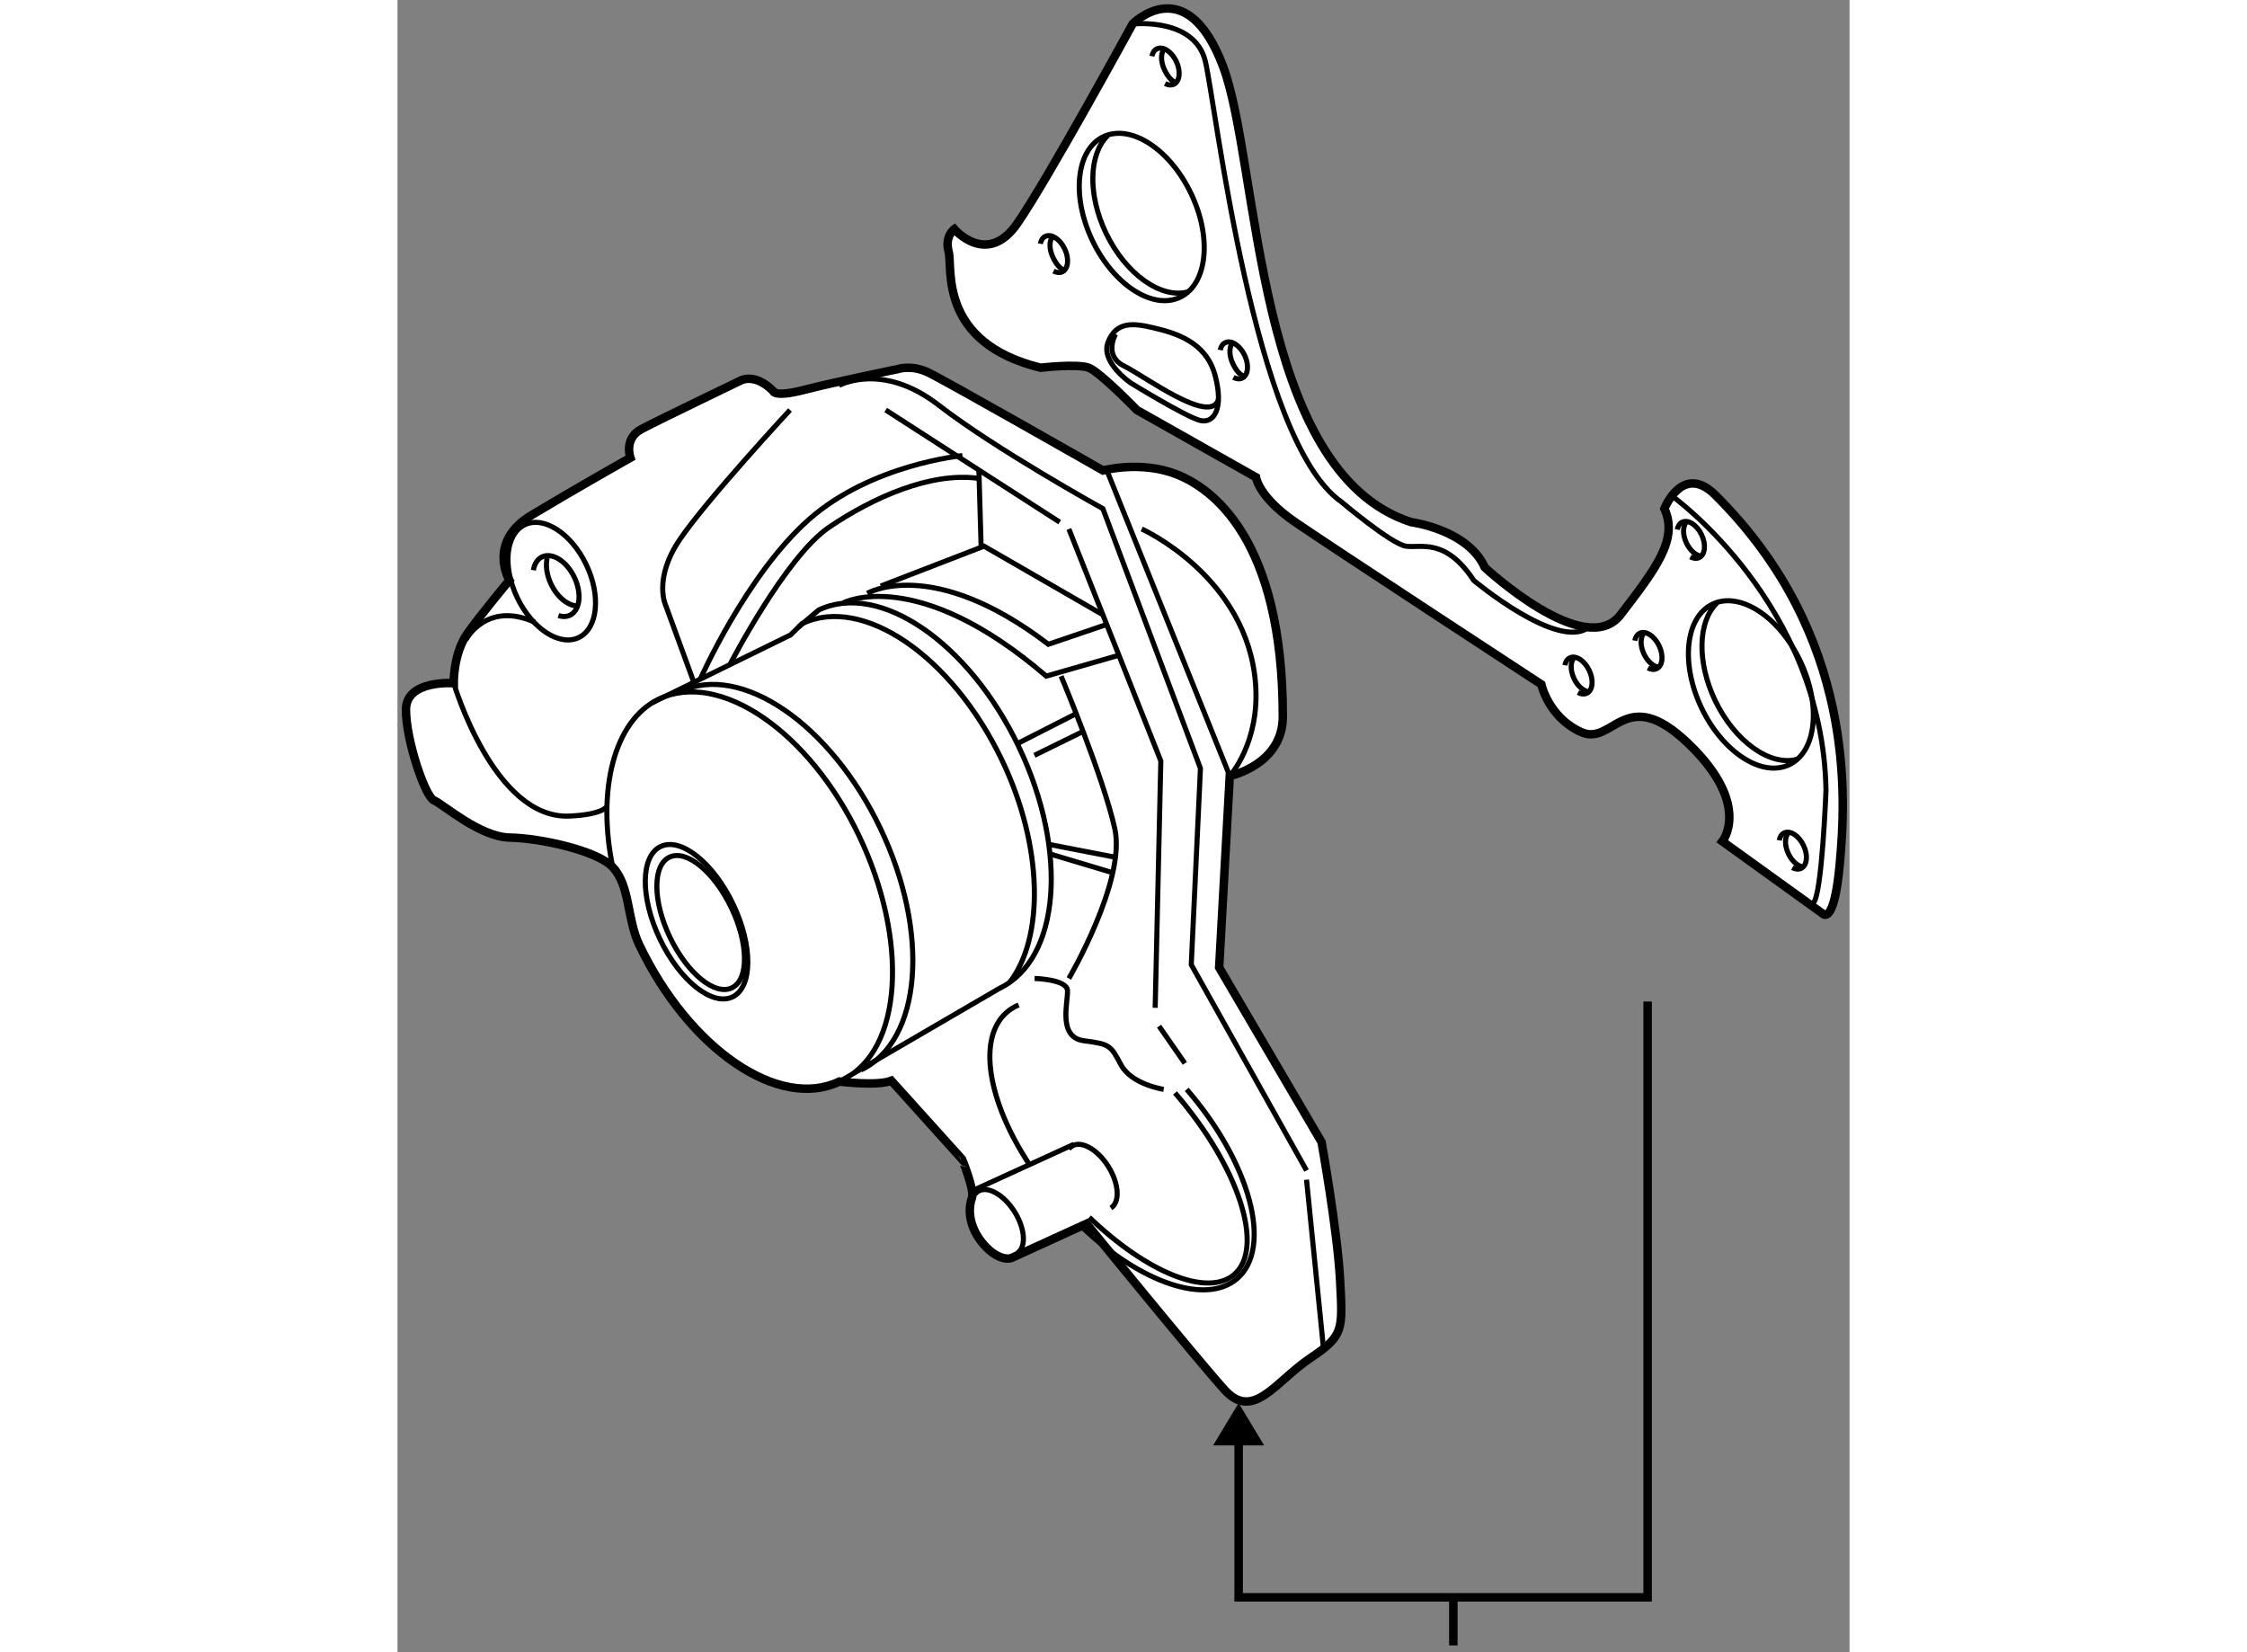
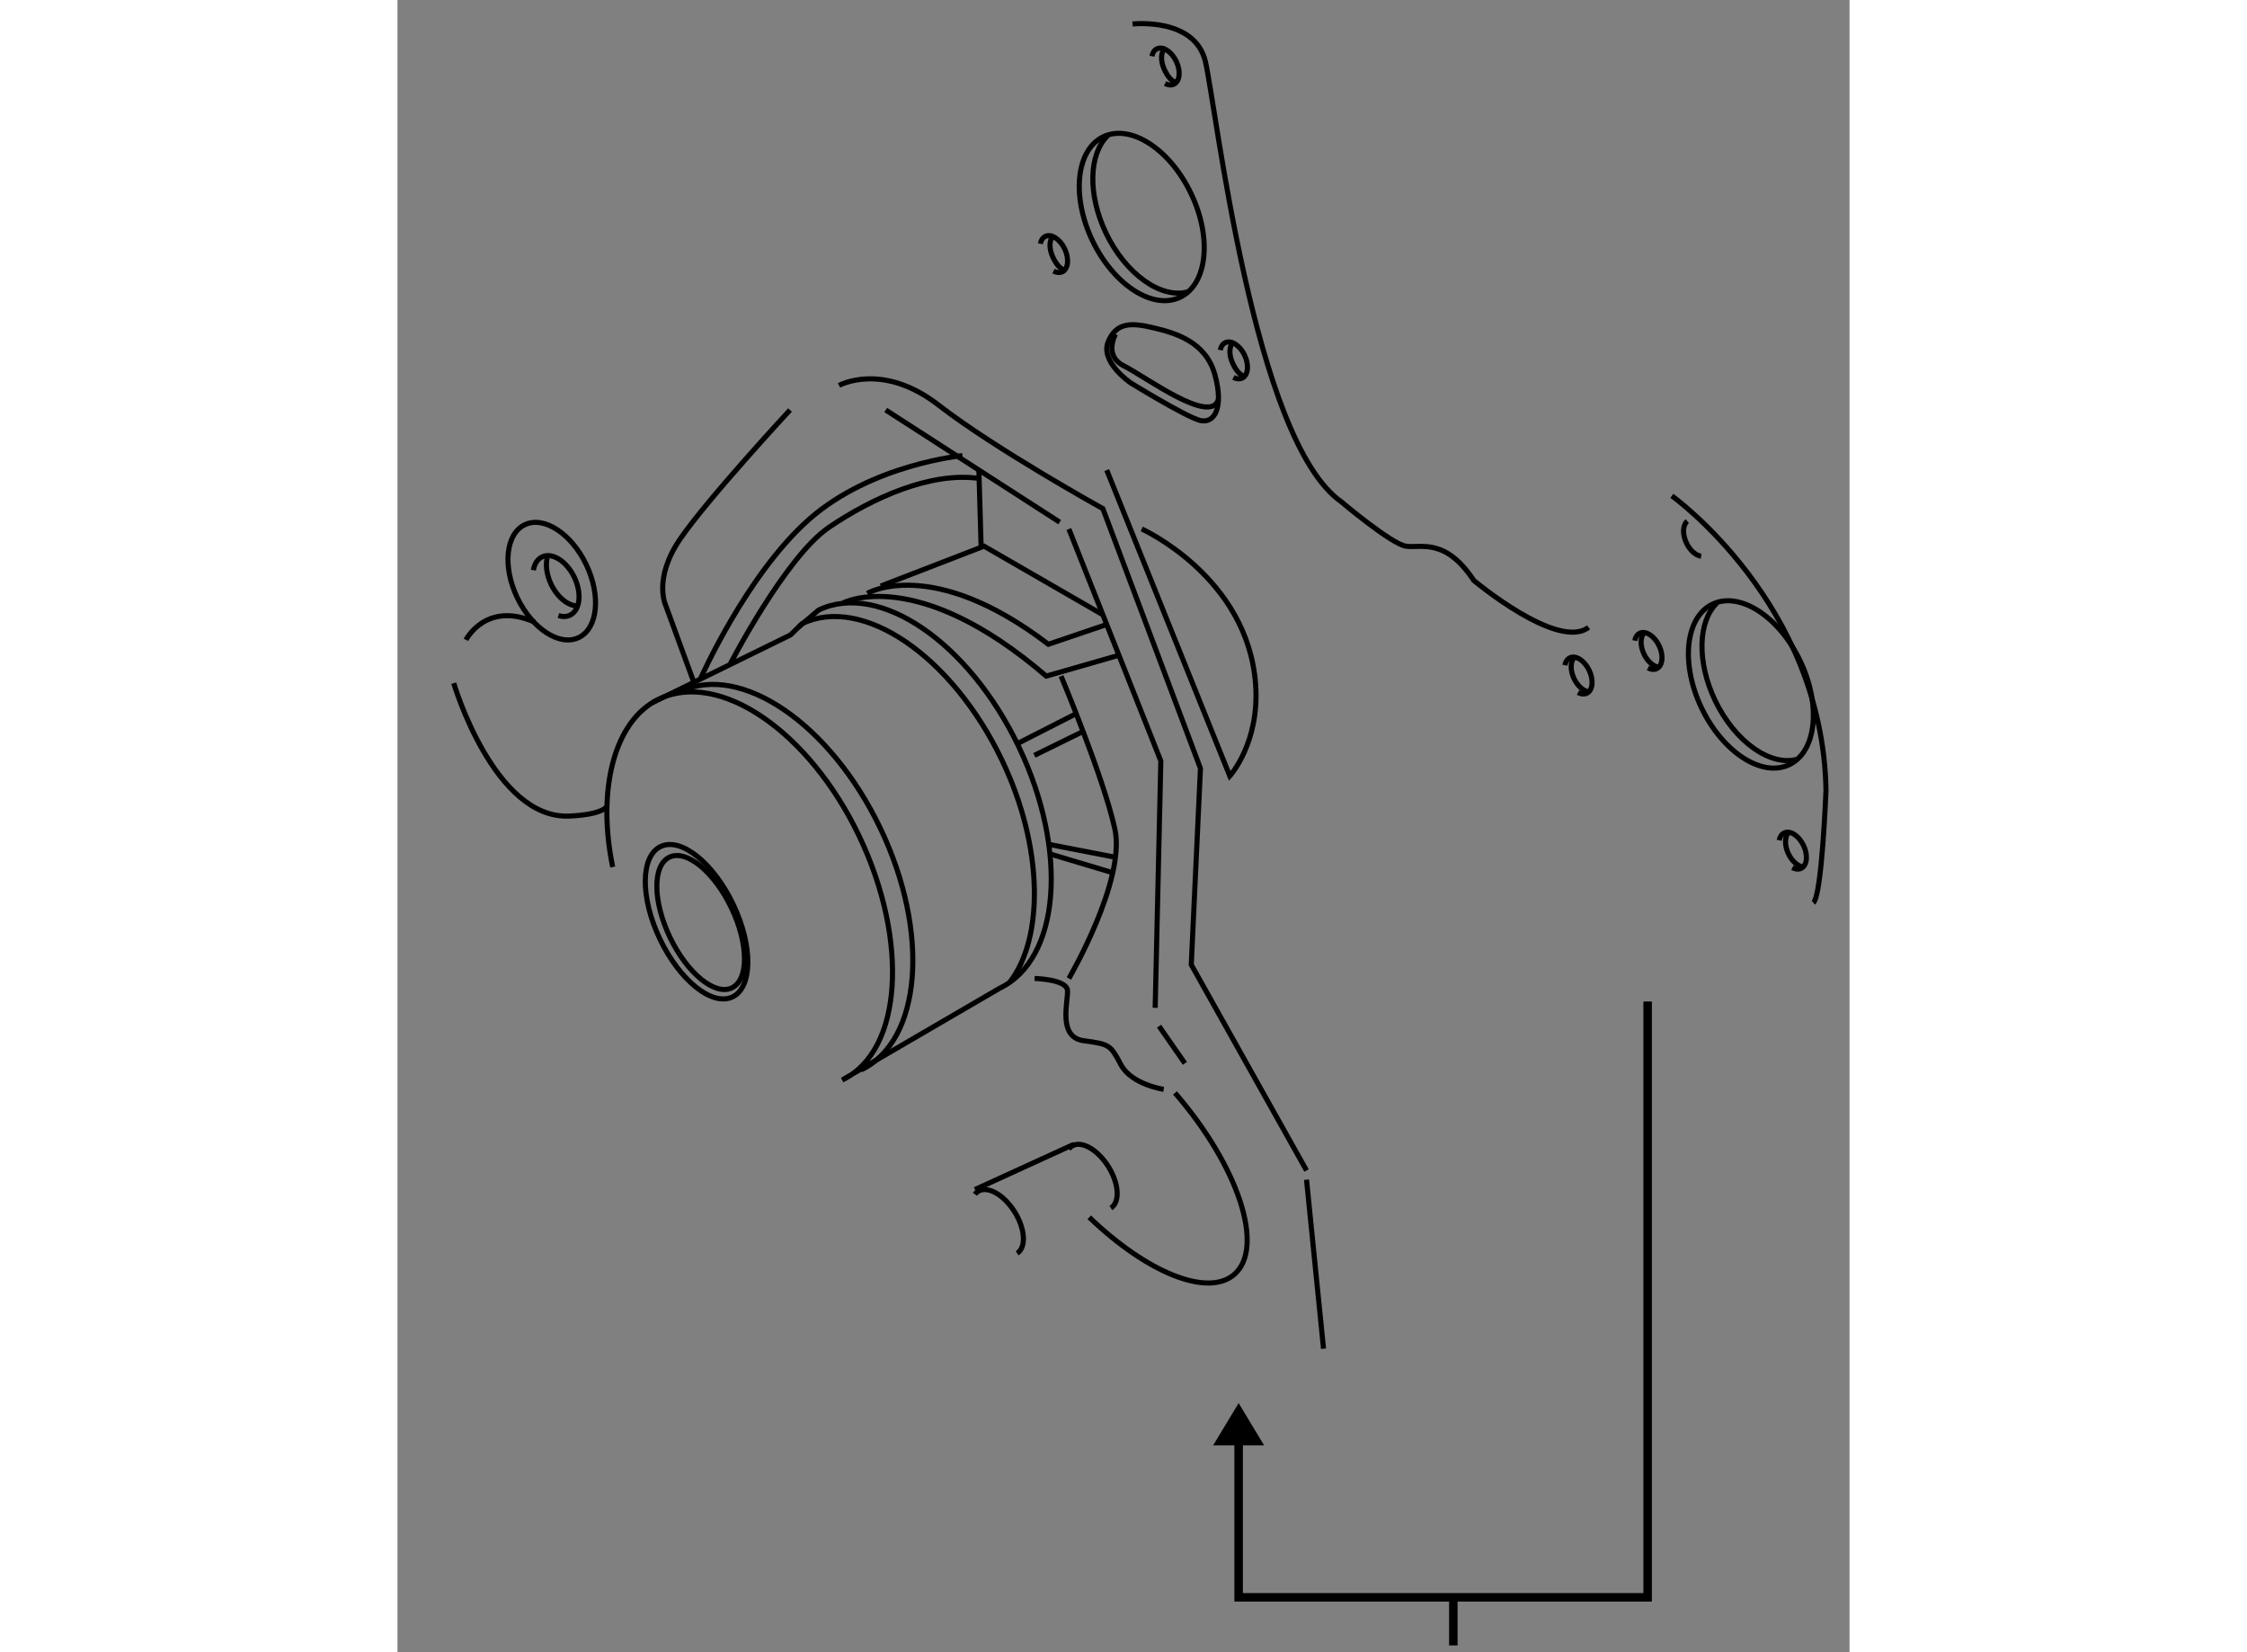
<svg xmlns="http://www.w3.org/2000/svg" version="1.1" x="0px" y="0px" width="244.8px" height="180px" viewBox="79.779 47.502 85.544 97.336" enable-background="new 0 0 244.8 180" xml:space="preserve">
  <rect x="79.779" y="47.502" width="85.544" height="97.336" fill="#808080" stroke="none" />
  <g>
-     <path fill="#FFFFFF" stroke="#000000" stroke-width="0.5" d="M113.625,118.068c-0.204,0.531-0.211,1.402,0.339,2.277    c0.635,1.007,1.595,1.544,2.144,1.197l4.266-1.949c0,0,6.438,7.906,8.125,9.781s3.031-0.5,5.031-1.844s1.938-1.625,1.781-4.594    s-1.094-8.156-1.094-8.156l-6.031-10.281l0.625-11.281c0,0,3.125-0.658,3.125-3.5c0.001-10.5-4.188-13.469-6.281-14.281    s-4.313-0.219-4.313-0.219s-9.313-5.313-10.313-5.781s-1.781-0.188-1.781-0.188s-3.688,0.75-5.5,1.219s-1.844,0.063-1.844,0.063    c-1.063-1.063-1.875-0.625-1.875-0.625s-4.813,2.313-5.875,2.875S93.5,74.469,93.5,74.469s-3.156,1.781-5.813,3.375    s-1.313,3.844-1.313,3.844s-1.625,1.938-2.469,3.125s-0.813,2.938-0.813,2.938s-2.813-0.219-2.813,1.563s1.125,5.125,1.656,5.344    s2.688,2.156,4.469,2.188s5.139,0.76,6.054,1.739c1.039,1.111,0.83,3.042,1.565,4.581c2.942,6.153,8.222,9.759,11.792,8.052    c0,0,2.225,0.284,3.058-0.049l4.167,4.625C113.042,115.792,113.793,117.632,113.625,118.068z" />
    <path fill="none" stroke="#000000" stroke-width="0.3" d="M92.46,98.583c-0.931-4.469,0.042-8.617,2.72-9.896    c3.569-1.707,8.849,1.898,11.791,8.055c2.942,6.153,2.578,12.679-0.992,14.385l9.267-5.4c3.569-1.706,4.079-8.078,1.136-14.231    c-2.942-6.156-8.222-9.761-11.791-8.055l-1.181,1.002" />
    <ellipse transform="matrix(0.902 -0.431 0.431 0.902 -34.375 51.982)" fill="none" stroke="#000000" stroke-width="0.3" cx="97.449" cy="101.798" rx="2.389" ry="4.912" />
    <path fill="none" stroke="#000000" stroke-width="0.3" d="M113.8,117.861c0.051-0.07,0.113-0.129,0.186-0.174    c0.549-0.347,1.509,0.19,2.144,1.197c0.634,1.008,0.704,2.105,0.154,2.451" />
    <line fill="none" stroke="#000000" stroke-width="0.3" x1="119.625" y1="114.917" x2="113.8" y2="117.582" />
-     <path fill="none" stroke="#000000" stroke-width="0.3" d="M126.275,111.679c3.749,4.334,5.083,9.32,2.979,11.142    c-1.824,1.58-5.628,0.266-9.05-2.93" />
-     <path fill="none" stroke="#000000" stroke-width="0.3" d="M117.01,116.111c-2.451-3.714-3.095-7.45-1.334-8.975    c0.208-0.18,0.442-0.322,0.699-0.429" />
    <path fill="none" stroke="#000000" stroke-width="0.3" d="M119.324,115.196c0.051-0.07,0.113-0.129,0.186-0.174    c0.549-0.347,1.509,0.19,2.144,1.197c0.634,1.008,0.704,2.105,0.154,2.451" />
    <path fill="none" stroke="#000000" stroke-width="0.3" d="M125.584,111.888c3.75,4.334,5.314,9.12,3.494,10.694    c-1.577,1.366-5.174-0.127-8.545-3.366" />
    <path fill="none" stroke="#000000" stroke-width="0.3" d="M117.313,105.146c0,0,1.896,0.043,1.938,0.709s-0.592,2.75,0.954,2.958    s1.575,0.251,2.196,1.417s2.517,1.449,2.517,1.449" />
    <line fill="none" stroke="#000000" stroke-width="0.3" x1="124.646" y1="107.958" x2="126.167" y2="110.146" />
    <path fill="none" stroke="#000000" stroke-width="0.3" d="M96.436,88.246c3.569-1.707,8.849,1.898,11.791,8.055    c2.942,6.153,2.434,12.525-1.136,14.231" />
    <path fill="none" stroke="#000000" stroke-width="0.3" d="M94.791,88.899l8.146-3.993l0.671-0.66    c3.569-1.707,8.849,1.898,11.791,8.055c2.424,5.069,2.486,10.44,0.444,13.076" />
    <ellipse transform="matrix(0.902 -0.431 0.431 0.902 -34.37 52.107)" fill="none" stroke="#000000" stroke-width="0.3" cx="97.696" cy="101.829" rx="2.008" ry="4.268" />
    <path fill="none" stroke="#000000" stroke-width="0.3" d="M83.094,87.75c0,0,2.367,8.034,6.818,7.829    C91.943,95.485,92.116,95,92.116,95" />
    <ellipse transform="matrix(0.902 -0.431 0.431 0.902 -26.555 46.338)" fill="none" stroke="#000000" stroke-width="0.3" cx="88.91" cy="81.731" rx="2.254" ry="3.685" />
    <path fill="none" stroke="#000000" stroke-width="0.3" d="M87.786,81.094c0.061-0.365,0.234-0.651,0.511-0.784    c0.597-0.285,1.449,0.252,1.902,1.202c0.454,0.948,0.338,1.949-0.259,2.234c-0.206,0.099-0.441,0.099-0.679,0.02" />
    <path fill="none" stroke="#000000" stroke-width="0.3" d="M90.392,83.199c-0.548,0.004-1.189-0.498-1.562-1.277    c-0.262-0.548-0.334-1.114-0.233-1.548" />
    <path fill="none" stroke="#000000" stroke-width="0.3" d="M83.813,85.196c0,0,1.18-2.316,4.059-1.037" />
    <path fill="none" stroke="#000000" stroke-width="0.3" d="M97.239,87.699l-1.646-4.5c0,0-0.784-1.574,0.842-3.949    s6.47-7.594,6.47-7.594" />
    <path fill="none" stroke="#000000" stroke-width="0.3" d="M97.616,87.515c0,0,2.728-6.171,6.416-9.421s9.031-3.75,9.031-3.75" />
    <path fill="none" stroke="#000000" stroke-width="0.3" d="M99.36,86.66c0,0,3.269-6.347,5.845-8.097s6.014-3.281,8.826-2.875" />
    <line fill="none" stroke="#000000" stroke-width="0.3" x1="108.542" y1="71.656" x2="118.792" y2="78.264" />
    <polyline fill="none" stroke="#000000" stroke-width="0.3" points="119.333,78.667 124.75,92.334 124.417,106.875   " />
    <path fill="none" stroke="#000000" stroke-width="0.3" d="M119.333,105.146c0,0,3.375-5.77,2.708-8.812s-3.167-9-3.167-9" />
    <path fill="none" stroke="#000000" stroke-width="0.3" d="M106.046,83.016c0,0,4.287-2.266,11.954,4.317l4.281-1.229" />
    <path fill="none" stroke="#000000" stroke-width="0.3" d="M107.458,82.458c0,0,3.792-2.25,10.667,3l3.438-1.167" />
    <polyline fill="none" stroke="#000000" stroke-width="0.3" points="108.25,82.028 114.333,79.678 121.335,83.719   " />
    <line fill="none" stroke="#000000" stroke-width="0.3" x1="114.031" y1="75.195" x2="114.164" y2="79.743" />
    <path fill="none" stroke="#000000" stroke-width="0.3" d="M105.792,70.208c0,0,2.542-1.417,5.875,1.167s9.669,6.094,9.669,6.094    l5.748,15.302l-0.541,11.563l6.791,12.125" />
    <line fill="none" stroke="#000000" stroke-width="0.3" x1="133.333" y1="117.001" x2="134.335" y2="126.957" />
    <line fill="none" stroke="#000000" stroke-width="0.3" x1="118.15" y1="97.247" x2="122.042" y2="98.001" />
    <line fill="none" stroke="#000000" stroke-width="0.3" x1="118.295" y1="97.834" x2="121.917" y2="98.917" />
    <line fill="none" stroke="#000000" stroke-width="0.3" x1="117.302" y1="92.001" x2="120.105" y2="90.625" />
    <line fill="none" stroke="#000000" stroke-width="0.3" x1="116.294" y1="91.313" x2="119.766" y2="89.543" />
    <path fill="none" stroke="#000000" stroke-width="0.3" d="M121.563,75.195l7.25,18.023c0,0,1.771-1.949,1.521-5.396    c-0.46-6.339-6.708-9.156-6.708-9.156" />
  </g>
  <g>
    <polygon points="130.836,132.653 129.334,130.161 127.831,132.653   " />
    <line fill="none" stroke="#000000" stroke-width="0.5" x1="141.982" y1="141.604" x2="141.982" y2="144.438" />
    <polyline fill="none" stroke="#000000" stroke-width="0.5" points="129.334,131.504 129.334,141.604 153.429,141.604     153.429,106.504   " />
  </g>
  <g>
-     <path fill="#FFFFFF" stroke="#000000" stroke-width="0.5" d="M164.75,98.375c-0.334,3.708-1,2.958-1,2.958l-5.916-4.262    c0,0,1.75-2.154-2-5.758s-4.417,0.187-6.334-0.688s-2.333-2.803-2.333-2.803s-12.333-8.073-14.5-9.559s-2.31-2.643-2.31-2.643    l-7.023-3.965c0,0-2.167-2.24-2.832-2.49s-2.835,0-2.835,0c-6.083-1.5-5.167-5.917-5.417-6.833S112.583,61,112.583,61    s1.922,2.25,3.711-0.333s6.79-11.75,6.79-11.75s3.166-3.25,5.333,2.5s1.833,23.862,11.083,26.848c0,0,3.334,0.428,4.334,2.665    c0,0,5.917,5.508,8,2.79s3.416-4.447,2.583-6.25c0,0,1.071-2.722,3-0.803C165.78,84.986,165.084,94.667,164.75,98.375z" />
    <path fill="none" stroke="#000000" stroke-width="0.3" d="M123.084,48.917c0,0,3.666-0.417,4.291,2.208s2.826,22.313,8.007,25.938    c0,0,2.931,2.48,3.806,2.615s2.313-0.531,4,2.021c0,0,4.961,4.155,6.762,2.76" />
    <path fill="none" stroke="#000000" stroke-width="0.3" d="M126.528,58.899c1.251,2.61,0.963,5.349-0.642,6.115    c-1.603,0.769-3.915-0.728-5.167-3.338c-1.248-2.613-0.957-5.353,0.644-6.119C122.971,54.79,125.282,56.285,126.528,58.899z" />
    <path fill="none" stroke="#000000" stroke-width="0.3" d="M126.364,64.691c-1.577,0.448-3.675-1.019-4.846-3.459    c-1.091-2.286-1.006-4.669,0.105-5.743" />
    <path fill="none" stroke="#000000" stroke-width="0.3" d="M162.415,86.437c1.251,2.61,0.963,5.349-0.642,6.114    c-1.603,0.77-3.915-0.728-5.167-3.338c-1.247-2.613-0.957-5.353,0.644-6.119C158.857,82.327,161.169,83.822,162.415,86.437z" />
    <path fill="none" stroke="#000000" stroke-width="0.3" d="M162.251,92.229c-1.577,0.448-3.675-1.02-4.846-3.459    c-1.091-2.286-1.006-4.669,0.105-5.743" />
    <path fill="none" stroke="#000000" stroke-width="0.3" d="M154.855,76.714c0,0,8.895,6.348,9.082,17.348    c0,0-0.238,6.188-0.744,6.625" />
    <path fill="none" stroke="#000000" stroke-width="0.3" d="M161.18,97.008c0.04-0.203,0.139-0.361,0.294-0.435    c0.354-0.169,0.864,0.161,1.139,0.737c0.276,0.576,0.213,1.18-0.142,1.349c-0.152,0.073-0.336,0.053-0.516-0.041" />
    <path fill="none" stroke="#000000" stroke-width="0.3" d="M162.589,98.577c-0.309-0.04-0.655-0.337-0.866-0.776    c-0.249-0.521-0.22-1.066,0.051-1.291" />
    <path fill="none" stroke="#000000" stroke-width="0.3" d="M152.672,85.243c0.04-0.203,0.139-0.361,0.294-0.435    c0.354-0.169,0.864,0.161,1.139,0.737c0.276,0.576,0.213,1.18-0.142,1.349c-0.152,0.073-0.336,0.053-0.516-0.041" />
    <path fill="none" stroke="#000000" stroke-width="0.3" d="M154.081,86.812c-0.309-0.04-0.655-0.337-0.866-0.776    c-0.249-0.521-0.22-1.066,0.051-1.291" />
    <path fill="none" stroke="#000000" stroke-width="0.3" d="M148.553,86.692c0.04-0.203,0.139-0.361,0.294-0.435    c0.354-0.169,0.864,0.161,1.139,0.737c0.276,0.576,0.213,1.18-0.142,1.349c-0.152,0.073-0.336,0.053-0.516-0.041" />
    <path fill="none" stroke="#000000" stroke-width="0.3" d="M149.962,88.261c-0.309-0.04-0.655-0.337-0.866-0.776    c-0.249-0.521-0.22-1.066,0.051-1.291" />
-     <path fill="none" stroke="#000000" stroke-width="0.3" d="M155.173,78.7c0.04-0.203,0.139-0.361,0.294-0.435    c0.354-0.169,0.864,0.161,1.139,0.737c0.276,0.576,0.213,1.18-0.142,1.349c-0.152,0.073-0.336,0.053-0.516-0.041" />
    <path fill="none" stroke="#000000" stroke-width="0.3" d="M156.582,80.27c-0.309-0.04-0.655-0.337-0.866-0.776    c-0.249-0.521-0.22-1.066,0.051-1.291" />
    <path fill="none" stroke="#000000" stroke-width="0.3" d="M117.653,61.862c0.04-0.203,0.139-0.361,0.294-0.435    c0.354-0.169,0.864,0.161,1.139,0.737c0.276,0.576,0.213,1.18-0.142,1.349c-0.152,0.073-0.336,0.053-0.516-0.041" />
    <path fill="none" stroke="#000000" stroke-width="0.3" d="M119.157,63.431c-0.309-0.04-0.555-0.337-0.766-0.776    c-0.249-0.521-0.22-1.066,0.051-1.291" />
    <path fill="none" stroke="#000000" stroke-width="0.3" d="M128.251,68.125c0.041-0.203,0.139-0.361,0.295-0.435    c0.354-0.169,0.863,0.161,1.139,0.737s0.213,1.18-0.143,1.349c-0.152,0.073-0.336,0.053-0.516-0.041" />
    <path fill="none" stroke="#000000" stroke-width="0.3" d="M129.756,69.694c-0.309-0.04-0.556-0.337-0.767-0.776    c-0.248-0.521-0.219-1.066,0.051-1.291" />
    <path fill="none" stroke="#000000" stroke-width="0.3" d="M122.979,70.063c0,0-1.812-1.229-1.333-2.417s1.416-1.134,2.687-0.828    s3.063,0.807,3.604,2.765s-0.042,2.896-0.875,2.688S122.979,70.063,122.979,70.063z" />
    <path fill="none" stroke="#000000" stroke-width="0.3" d="M122.083,67.188c0,0-0.729,1.271,0.5,1.875s5.081,3.502,5.561,1.98" />
    <path fill="none" stroke="#000000" stroke-width="0.3" d="M124.225,50.813c0.041-0.203,0.139-0.361,0.295-0.435    c0.354-0.169,0.863,0.161,1.139,0.737s0.213,1.18-0.143,1.349c-0.152,0.073-0.336,0.053-0.516-0.041" />
    <path fill="none" stroke="#000000" stroke-width="0.3" d="M125.729,52.383c-0.309-0.04-0.556-0.337-0.767-0.776    c-0.248-0.521-0.219-1.066,0.051-1.291" />
  </g>
</svg>